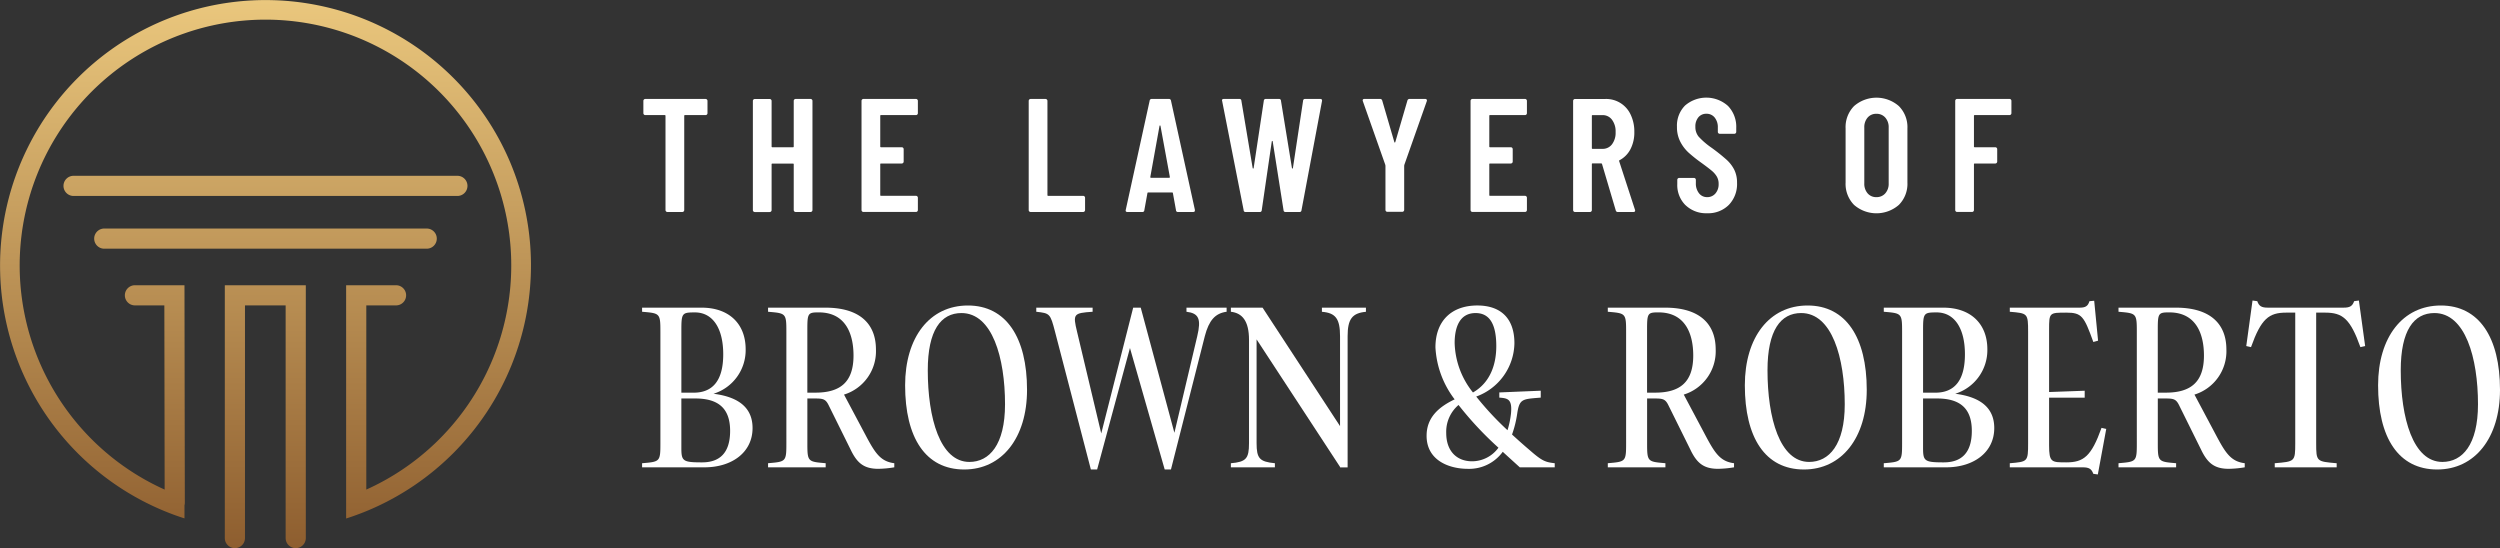
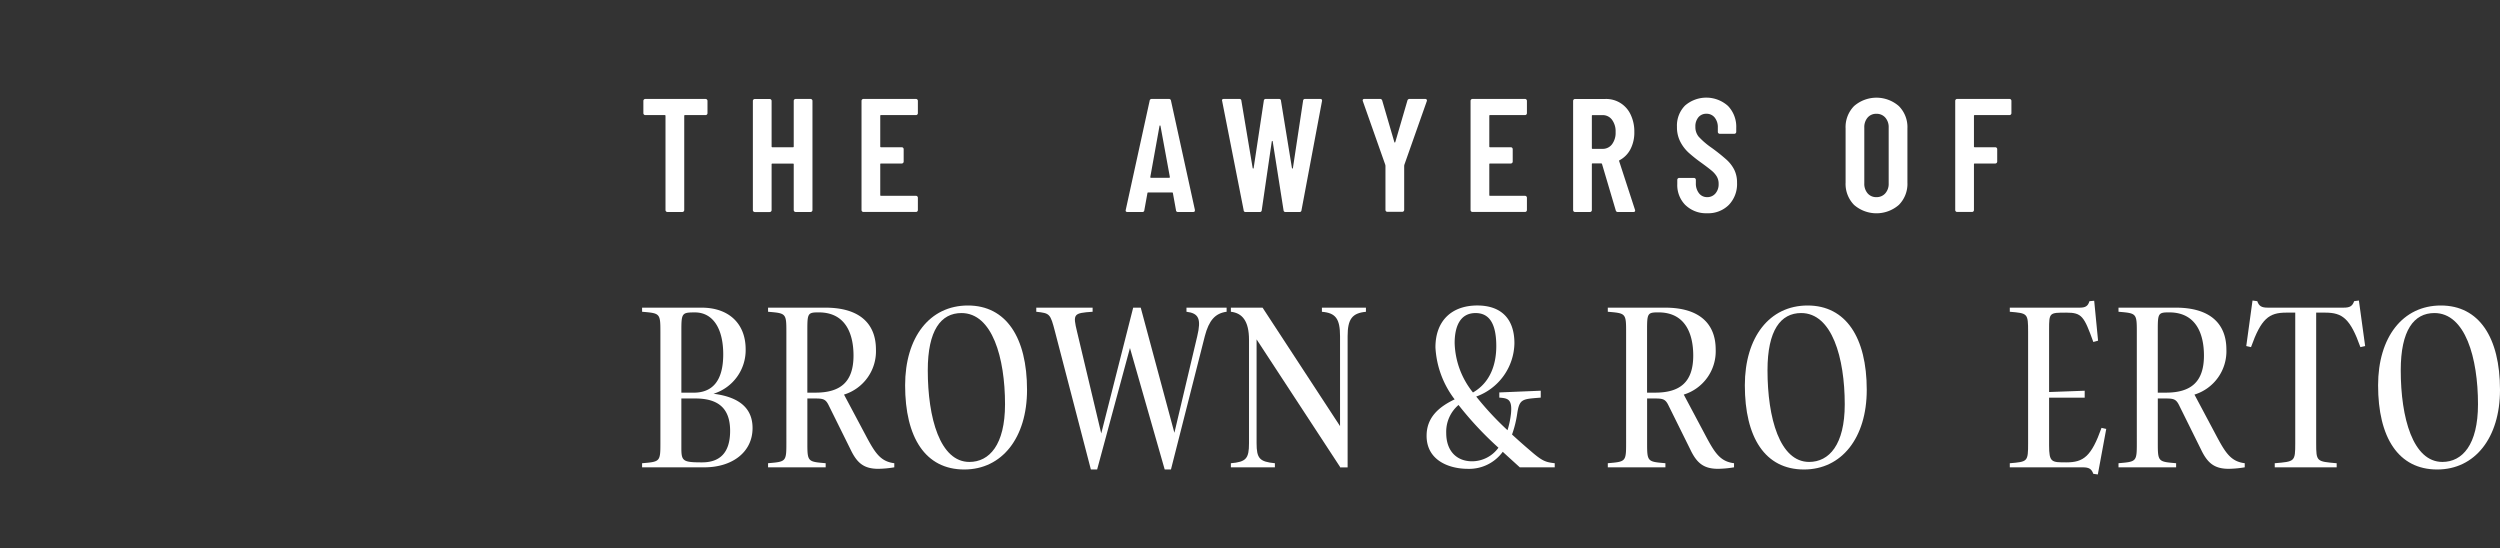
<svg xmlns="http://www.w3.org/2000/svg" width="354.978" height="77.834" viewBox="0 0 354.978 77.834">
  <rect x="0" y="0" width="354.978" height="77.834" fill="#333333" stroke="none" />
  <defs>
    <linearGradient id="linear-gradient" x1="0.5" x2="0.5" y2="1" gradientUnits="objectBoundingBox">
      <stop offset="0" stop-color="#eac77d" />
      <stop offset="1" stop-color="#8e5e2f" />
    </linearGradient>
    <clipPath id="clip-path">
-       <rect id="Rectangle_872" data-name="Rectangle 872" width="75.395" height="77.834" fill="url(#linear-gradient)" />
-     </clipPath>
+       </clipPath>
  </defs>
  <g id="Group_175" data-name="Group 175" transform="translate(-25 -33.189)">
    <g id="Group_171" data-name="Group 171" transform="translate(116.171 47.055)">
      <path id="Path_3608" data-name="Path 3608" d="M431.133,44.988a.266.266,0,0,1,.08.195v1.743a.274.274,0,0,1-.275.275h-2.912a.1.1,0,0,0-.115.115V60.685a.274.274,0,0,1-.275.275h-2.11a.274.274,0,0,1-.275-.275V47.316a.1.1,0,0,0-.115-.115h-2.752a.274.274,0,0,1-.275-.275V45.183a.274.274,0,0,1,.275-.275h8.554a.266.266,0,0,1,.195.08" transform="translate(-421.927 -44.724)" fill="#fff" />
      <path id="Path_3609" data-name="Path 3609" d="M512.741,44.988a.266.266,0,0,1,.195-.08h2.11a.274.274,0,0,1,.275.275v15.5a.274.274,0,0,1-.275.275h-2.11a.274.274,0,0,1-.275-.275V54.2a.1.1,0,0,0-.115-.115h-2.912a.1.1,0,0,0-.115.115v6.49a.274.274,0,0,1-.275.275h-2.11a.274.274,0,0,1-.275-.275v-15.5a.274.274,0,0,1,.275-.275h2.11a.274.274,0,0,1,.275.275V51.65a.1.1,0,0,0,.115.115h2.912a.1.1,0,0,0,.115-.115V45.183a.265.265,0,0,1,.08-.195" transform="translate(-491.129 -44.724)" fill="#fff" />
      <path id="Path_3610" data-name="Path 3610" d="M598.9,47.12a.265.265,0,0,1-.195.08h-4.953a.1.1,0,0,0-.115.115v4.334a.1.1,0,0,0,.115.115h2.935a.274.274,0,0,1,.275.275V53.8a.274.274,0,0,1-.275.275h-2.935a.1.1,0,0,0-.115.115v4.357a.1.1,0,0,0,.115.115h4.953a.274.274,0,0,1,.275.275v1.743a.274.274,0,0,1-.275.275h-7.453a.274.274,0,0,1-.275-.275v-15.5a.274.274,0,0,1,.275-.275h7.453a.274.274,0,0,1,.275.275v1.743a.265.265,0,0,1-.08.195" transform="translate(-559.82 -44.724)" fill="#fff" />
-       <path id="Path_3611" data-name="Path 3611" d="M720.438,60.879a.264.264,0,0,1-.08-.195v-15.5a.274.274,0,0,1,.275-.275h2.11a.274.274,0,0,1,.275.275V58.551a.1.1,0,0,0,.115.115h4.953a.274.274,0,0,1,.275.275v1.743a.274.274,0,0,1-.275.275h-7.453a.264.264,0,0,1-.195-.08" transform="translate(-665.462 -44.724)" fill="#fff" />
      <path id="Path_3612" data-name="Path 3612" d="M802.559,60.708l-.436-2.408q0-.114-.138-.115h-3.348q-.138,0-.138.115l-.436,2.408a.259.259,0,0,1-.3.252h-2.087q-.321,0-.252-.3l3.394-15.5a.275.275,0,0,1,.3-.252h2.431a.275.275,0,0,1,.3.252l3.394,15.5v.092q0,.206-.252.206h-2.133a.258.258,0,0,1-.3-.252M799.027,56.1h2.545c.092,0,.13-.038.115-.115l-1.33-7.246q-.023-.069-.069-.069t-.069.069l-1.307,7.246c-.016.077.023.115.115.115" transform="translate(-726.749 -44.724)" fill="#fff" />
      <path id="Path_3613" data-name="Path 3613" d="M873.054,60.708,870,45.206l-.023-.092q0-.206.252-.206h2.2a.259.259,0,0,1,.3.252l1.605,9.562q.023.069.069.069t.069-.069l1.445-9.562a.259.259,0,0,1,.3-.252h1.834a.259.259,0,0,1,.3.252l1.559,9.562q.023.069.069.069t.069-.069l1.445-9.562a.259.259,0,0,1,.3-.252h2.133q.3,0,.252.3l-2.912,15.5a.259.259,0,0,1-.3.252h-1.949a.259.259,0,0,1-.3-.252l-1.536-9.746c-.015-.061-.038-.092-.069-.092s-.054.031-.069.092l-1.422,9.746a.259.259,0,0,1-.3.252h-1.972a.258.258,0,0,1-.3-.252" transform="translate(-787.636 -44.724)" fill="#fff" />
      <path id="Path_3614" data-name="Path 3614" d="M982.171,60.856a.264.264,0,0,1-.08-.195V54.4l-.023-.138-3.187-9.035a.253.253,0,0,1-.023-.115q0-.206.252-.206h2.2a.3.3,0,0,1,.321.229l1.72,5.893q.023.069.069.069t.069-.069l1.72-5.893a.3.3,0,0,1,.321-.229h2.2a.257.257,0,0,1,.206.08.251.251,0,0,1,.023.241l-3.187,9.035-.023.138v6.26a.274.274,0,0,1-.275.275h-2.11a.264.264,0,0,1-.195-.08" transform="translate(-876.539 -44.724)" fill="#fff" />
      <path id="Path_3615" data-name="Path 3615" d="M1070.279,47.12a.265.265,0,0,1-.195.08h-4.953a.1.1,0,0,0-.115.115v4.334a.1.1,0,0,0,.115.115h2.935a.274.274,0,0,1,.275.275V53.8a.274.274,0,0,1-.275.275h-2.935a.1.1,0,0,0-.115.115v4.357a.1.1,0,0,0,.115.115h4.953a.274.274,0,0,1,.275.275v1.743a.274.274,0,0,1-.275.275h-7.453a.275.275,0,0,1-.275-.275v-15.5a.274.274,0,0,1,.275-.275h7.453a.274.274,0,0,1,.275.275v1.743a.265.265,0,0,1-.08.195" transform="translate(-944.72 -44.724)" fill="#fff" />
      <path id="Path_3616" data-name="Path 3616" d="M1147.785,60.731l-1.949-6.581c-.031-.061-.069-.092-.115-.092h-1.215a.1.1,0,0,0-.115.115v6.513a.274.274,0,0,1-.275.275h-2.11a.274.274,0,0,1-.275-.275v-15.5a.274.274,0,0,1,.275-.275h4.311a3.824,3.824,0,0,1,3.589,2.236,5.538,5.538,0,0,1,.516,2.442,5.144,5.144,0,0,1-.55,2.454,3.688,3.688,0,0,1-1.536,1.559q-.092.023-.069.138l2.247,6.9a.26.26,0,0,1,.023.115q0,.206-.252.206h-2.2a.288.288,0,0,1-.3-.229m-3.394-13.415v4.563a.1.1,0,0,0,.115.115h1.4a1.64,1.64,0,0,0,1.342-.642,2.705,2.705,0,0,0,.516-1.743,2.755,2.755,0,0,0-.516-1.754,1.63,1.63,0,0,0-1.342-.653h-1.4a.1.1,0,0,0-.115.115" transform="translate(-1009.533 -44.724)" fill="#fff" />
      <path id="Path_3617" data-name="Path 3617" d="M1223.321,59.18a4.019,4.019,0,0,1-1.169-3v-.6a.274.274,0,0,1,.275-.275h2.087a.274.274,0,0,1,.275.275v.459a2.22,2.22,0,0,0,.447,1.445,1.423,1.423,0,0,0,1.158.55,1.5,1.5,0,0,0,1.17-.516,1.977,1.977,0,0,0,.458-1.364,2.026,2.026,0,0,0-.252-1.032,3.215,3.215,0,0,0-.711-.826q-.459-.39-1.468-1.124a20.409,20.409,0,0,1-1.846-1.468,5.531,5.531,0,0,1-1.169-1.548,4.49,4.49,0,0,1-.47-2.1,4.044,4.044,0,0,1,1.147-3.027,4.613,4.613,0,0,1,6.1.057,4.256,4.256,0,0,1,1.17,3.13v.55a.274.274,0,0,1-.275.275h-2.064a.274.274,0,0,1-.275-.275v-.6a2.175,2.175,0,0,0-.447-1.433,1.46,1.46,0,0,0-1.181-.539,1.43,1.43,0,0,0-1.124.493,1.99,1.99,0,0,0-.436,1.365,2.134,2.134,0,0,0,.47,1.4,10.987,10.987,0,0,0,1.846,1.582,26.78,26.78,0,0,1,2.11,1.685,4.976,4.976,0,0,1,1.1,1.433,4.115,4.115,0,0,1,.39,1.857,4.254,4.254,0,0,1-1.169,3.13,4.132,4.132,0,0,1-3.073,1.181,4.2,4.2,0,0,1-3.073-1.147" transform="translate(-1075.163 -43.908)" fill="#fff" />
      <path id="Path_3618" data-name="Path 3618" d="M1353.81,59.134a4.255,4.255,0,0,1-1.2-3.165v-7.7a4.256,4.256,0,0,1,1.2-3.165,4.841,4.841,0,0,1,6.364,0,4.234,4.234,0,0,1,1.215,3.165v7.7a4.234,4.234,0,0,1-1.215,3.165,4.841,4.841,0,0,1-6.364,0m4.437-1.64a2.036,2.036,0,0,0,.481-1.41V48.149a2.037,2.037,0,0,0-.481-1.41,1.612,1.612,0,0,0-1.261-.539,1.577,1.577,0,0,0-1.25.539,2.069,2.069,0,0,0-.47,1.41v7.934a2.068,2.068,0,0,0,.47,1.41,1.576,1.576,0,0,0,1.25.539,1.611,1.611,0,0,0,1.261-.539" transform="translate(-1181.723 -43.907)" fill="#fff" />
      <path id="Path_3619" data-name="Path 3619" d="M1445.379,47.12a.264.264,0,0,1-.195.08h-4.93a.1.1,0,0,0-.115.115v4.334a.1.1,0,0,0,.115.115h2.912a.274.274,0,0,1,.275.275V53.8a.274.274,0,0,1-.275.275h-2.912a.1.1,0,0,0-.115.115v6.49a.274.274,0,0,1-.275.275h-2.11a.275.275,0,0,1-.275-.275v-15.5a.274.274,0,0,1,.275-.275h7.43a.274.274,0,0,1,.275.275v1.743a.265.265,0,0,1-.08.195" transform="translate(-1251.026 -44.724)" fill="#fff" />
      <path id="Path_3620" data-name="Path 3620" d="M421.115,229.123v-.582c2.543-.214,2.6-.214,2.6-2.849V209.882c0-2.635-.061-2.635-2.6-2.849v-.582h8.456c3.86,0,6.25,2.267,6.25,5.913a6.485,6.485,0,0,1-4.565,6.311c3.86.49,5.545,2.206,5.545,4.872,0,3.462-2.941,5.576-6.832,5.576Zm7.322-10.6c2.7,0,4.2-1.716,4.2-5.453,0-3.707-1.5-5.944-4.014-5.944-1.838,0-1.93.092-1.93,2.543v8.854Zm-1.746,7.813c0,1.9.184,2.083,2.941,2.083,2.42,0,3.983-1.256,3.983-4.473,0-3.064-1.532-4.6-4.933-4.6h-1.991Z" transform="translate(-421.115 -176.632)" fill="#fff" />
      <path id="Path_3621" data-name="Path 3621" d="M530.406,226.7l-3.186-6.434c-.429-.858-.8-.919-1.992-.919h-1.011v6.342c0,2.635.061,2.635,2.6,2.849v.582h-8.18v-.582c2.543-.214,2.6-.214,2.6-2.849V209.882c0-2.635-.061-2.635-2.6-2.849v-.582h8.15c4.841,0,7.169,2.267,7.169,5.944a6.44,6.44,0,0,1-4.534,6.4l3.064,5.76c1.348,2.543,2.114,3.738,4.075,3.983v.582a14.885,14.885,0,0,1-2.267.214c-2.053,0-3-.827-3.891-2.635m-5.055-8.18c3.523,0,5.423-1.471,5.423-5.27,0-3-1.072-6.127-4.932-6.127-1.563,0-1.624.123-1.624,2.543v8.854Z" transform="translate(-500.75 -176.632)" fill="#fff" />
      <path id="Path_3622" data-name="Path 3622" d="M642,216.761c0,6.8-3.554,11.305-8.916,11.305-5.515,0-8.395-4.534-8.395-11.949,0-6.832,3.493-11.336,8.916-11.336S642,209.316,642,216.761m-3.125,2.053c0-6.618-1.808-12.96-6.189-12.96-2.911,0-4.78,2.451-4.78,8.119,0,6.8,1.746,13.021,5.913,13.021,2.819,0,5.055-2.42,5.055-8.18" transform="translate(-587.341 -175.269)" fill="#fff" />
      <path id="Path_3623" data-name="Path 3623" d="M734.861,229.429h-.889l-5.086-19.547c-.674-2.6-.735-2.635-2.666-2.849v-.582h8v.582c-2.727.184-2.819.307-2.206,2.849l3.431,14.43,4.535-17.862h1.072l4.78,17.77,3.247-13.726c.582-2.451.215-3.247-1.532-3.462v-.582h5.7v.582c-1.623.215-2.512,1.226-3.094,3.462l-4.81,18.934h-.888l-4.933-17.249Z" transform="translate(-670.249 -176.632)" fill="#fff" />
      <path id="Path_3624" data-name="Path 3624" d="M883.1,229.123h-6.25v-.582c2.175-.184,2.574-.674,2.574-2.849V211.016c0-2.7-.98-3.8-2.574-3.983v-.582h4.5l11,16.82V210.5c0-2.451-.613-3.309-2.573-3.462v-.582h6.25v.582c-1.961.184-2.6,1.042-2.6,3.462v18.628h-1.072v-.061L880.5,210.955v14.737c0,2.175.429,2.635,2.6,2.849Z" transform="translate(-793.247 -176.632)" fill="#fff" />
      <path id="Path_3625" data-name="Path 3625" d="M1041.556,227.759c-.766-.7-1.593-1.44-2.42-2.206a5.9,5.9,0,0,1-4.933,2.42c-2.788,0-5.882-1.256-5.882-4.688,0-2.665,1.807-4.136,3.983-5.178a13.294,13.294,0,0,1-2.727-7.384c0-3.768,2.3-5.944,5.944-5.944,3.34,0,5.27,1.838,5.27,5.362a8.2,8.2,0,0,1-5.423,7.568,42.534,42.534,0,0,0,4.442,4.779,12.607,12.607,0,0,0,.49-2.329c.214-2.114-.459-2.206-1.654-2.3v-.735l5.883-.245v.981l-.4.031c-2.237.184-2.635.214-2.942,2.236a15.049,15.049,0,0,1-.735,2.972c.8.735,1.654,1.5,2.6,2.3,1.716,1.5,2.175,1.624,3.462,1.777v.582Zm-3.033-2.788a48.026,48.026,0,0,1-5.668-6.066,4.99,4.99,0,0,0-1.746,3.983c0,2.574,1.5,4.014,3.676,4.014a4.641,4.641,0,0,0,3.738-1.93m-3.615-7.843c2.512-1.44,3.309-4.075,3.309-6.587,0-3.615-1.287-4.688-2.941-4.688-2.3,0-2.972,2.083-2.972,4.259a11.688,11.688,0,0,0,2.6,7.016" transform="translate(-916.928 -175.268)" fill="#fff" />
      <path id="Path_3626" data-name="Path 3626" d="M1180.365,226.7l-3.186-6.434c-.429-.858-.8-.919-1.992-.919h-1.011v6.342c0,2.635.061,2.635,2.6,2.849v.582h-8.18v-.582c2.543-.214,2.6-.214,2.6-2.849V209.882c0-2.635-.061-2.635-2.6-2.849v-.582h8.15c4.841,0,7.169,2.267,7.169,5.944a6.44,6.44,0,0,1-4.534,6.4l3.063,5.76c1.348,2.543,2.114,3.738,4.075,3.983v.582a14.886,14.886,0,0,1-2.267.214c-2.053,0-3-.827-3.891-2.635m-5.056-8.18c3.523,0,5.423-1.471,5.423-5.27,0-3-1.073-6.127-4.933-6.127-1.562,0-1.624.123-1.624,2.543v8.854Z" transform="translate(-1031.473 -176.632)" fill="#fff" />
      <path id="Path_3627" data-name="Path 3627" d="M1291.955,216.761c0,6.8-3.554,11.305-8.915,11.305-5.515,0-8.395-4.534-8.395-11.949,0-6.832,3.492-11.336,8.915-11.336s8.395,4.534,8.395,11.979m-3.125,2.053c0-6.618-1.808-12.96-6.189-12.96-2.911,0-4.779,2.451-4.779,8.119,0,6.8,1.746,13.021,5.913,13.021,2.819,0,5.055-2.42,5.055-8.18" transform="translate(-1118.064 -175.269)" fill="#fff" />
-       <path id="Path_3628" data-name="Path 3628" d="M1382.19,229.123v-.582c2.543-.214,2.6-.214,2.6-2.849V209.882c0-2.635-.061-2.635-2.6-2.849v-.582h8.456c3.86,0,6.25,2.267,6.25,5.913a6.485,6.485,0,0,1-4.565,6.311c3.86.49,5.545,2.206,5.545,4.872,0,3.462-2.941,5.576-6.832,5.576Zm7.322-10.6c2.7,0,4.2-1.716,4.2-5.453,0-3.707-1.5-5.944-4.014-5.944-1.838,0-1.93.092-1.93,2.543v8.854Zm-1.746,7.813c0,1.9.184,2.083,2.941,2.083,2.421,0,3.983-1.256,3.983-4.473,0-3.064-1.532-4.6-4.933-4.6h-1.991Z" transform="translate(-1205.88 -176.632)" fill="#fff" />
      <path id="Path_3629" data-name="Path 3629" d="M1493.411,219.307l-1.195,6.464-.644-.092c-.245-.7-.613-.919-1.5-.919h-10.356v-.582c2.543-.214,2.6-.214,2.6-2.849V205.52c0-2.635-.061-2.635-2.6-2.85v-.582h9.9c.8,0,1.195-.184,1.41-.919l.674-.061.551,5.668-.674.184c-1.317-3.646-1.624-4.167-3.83-4.167-2.42,0-2.451,0-2.451,2.42v8.854l5.055-.184v.981h-5.055v6.771c0,2.42.337,2.42,2.451,2.42,2.451,0,3.554-.858,4.994-4.9Z" transform="translate(-1285.514 -172.269)" fill="#fff" />
      <path id="Path_3630" data-name="Path 3630" d="M1575.647,226.7l-3.186-6.434c-.429-.858-.8-.919-1.992-.919h-1.011v6.342c0,2.635.061,2.635,2.6,2.849v.582h-8.18v-.582c2.543-.214,2.6-.214,2.6-2.849V209.882c0-2.635-.061-2.635-2.6-2.849v-.582h8.15c4.841,0,7.169,2.267,7.169,5.944a6.44,6.44,0,0,1-4.534,6.4l3.064,5.76c1.348,2.543,2.114,3.738,4.075,3.983v.582a14.888,14.888,0,0,1-2.267.214c-2.053,0-3-.827-3.891-2.635m-5.055-8.18c3.523,0,5.422-1.471,5.422-5.27,0-3-1.072-6.127-4.932-6.127-1.563,0-1.624.123-1.624,2.543v8.854Z" transform="translate(-1354.24 -176.632)" fill="#fff" />
      <path id="Path_3631" data-name="Path 3631" d="M1675.583,224.623h-8.793v-.582c2.849-.245,2.911-.214,2.911-2.849V202.656h-1.287c-2.451,0-3.554.858-4.994,4.9l-.674-.153.888-6.465.674.092c.245.7.613.919,1.47.919h10.815c.858,0,1.226-.214,1.471-.919l.674-.092.889,6.465-.674.153c-1.44-4.044-2.543-4.9-4.994-4.9h-1.287v18.536c0,2.635.061,2.6,2.911,2.849Z" transform="translate(-1434.967 -172.132)" fill="#fff" />
      <path id="Path_3632" data-name="Path 3632" d="M1782.094,216.761c0,6.8-3.554,11.305-8.915,11.305-5.515,0-8.395-4.534-8.395-11.949,0-6.832,3.492-11.336,8.915-11.336s8.395,4.534,8.395,11.979m-3.125,2.053c0-6.618-1.808-12.96-6.189-12.96-2.911,0-4.78,2.451-4.78,8.119,0,6.8,1.746,13.021,5.913,13.021,2.819,0,5.055-2.42,5.055-8.18" transform="translate(-1518.287 -175.269)" fill="#fff" />
    </g>
    <g id="Group_174" data-name="Group 174" transform="translate(25 33.189)">
      <g id="Group_174-2" data-name="Group 174" clip-path="url(#clip-path)">
        <path id="Path_3637" data-name="Path 3637" d="M31.922,40.5h11.5V76.4a1.431,1.431,0,0,1-2.863,0V43.363H34.785V76.4a1.431,1.431,0,0,1-2.863,0ZM14.805,35.312H60.589a1.431,1.431,0,1,0,0-2.863H14.805a1.431,1.431,0,1,0,0,2.863m51.572-8.92h0a1.431,1.431,0,0,0-1.431-1.431h-54.5a1.431,1.431,0,0,0,0,2.863h54.5a1.431,1.431,0,0,0,1.431-1.431m6.055-3.369A37.7,37.7,0,1,0,23.023,72.431q1.564.662,3.171,1.176V71.761a1.422,1.422,0,0,0,.05-.371L26.194,40.5H19.161a1.431,1.431,0,1,0,0,2.863h4.175l.042,26.153a34.9,34.9,0,1,1,28.633,0V43.363h4.223a1.431,1.431,0,0,0,0-2.863H49.148V71.392h0v2.231q1.632-.521,3.223-1.193a37.737,37.737,0,0,0,20.06-49.408" transform="translate(0 0.001)" fill="url(#linear-gradient)" />
      </g>
    </g>
  </g>
</svg>